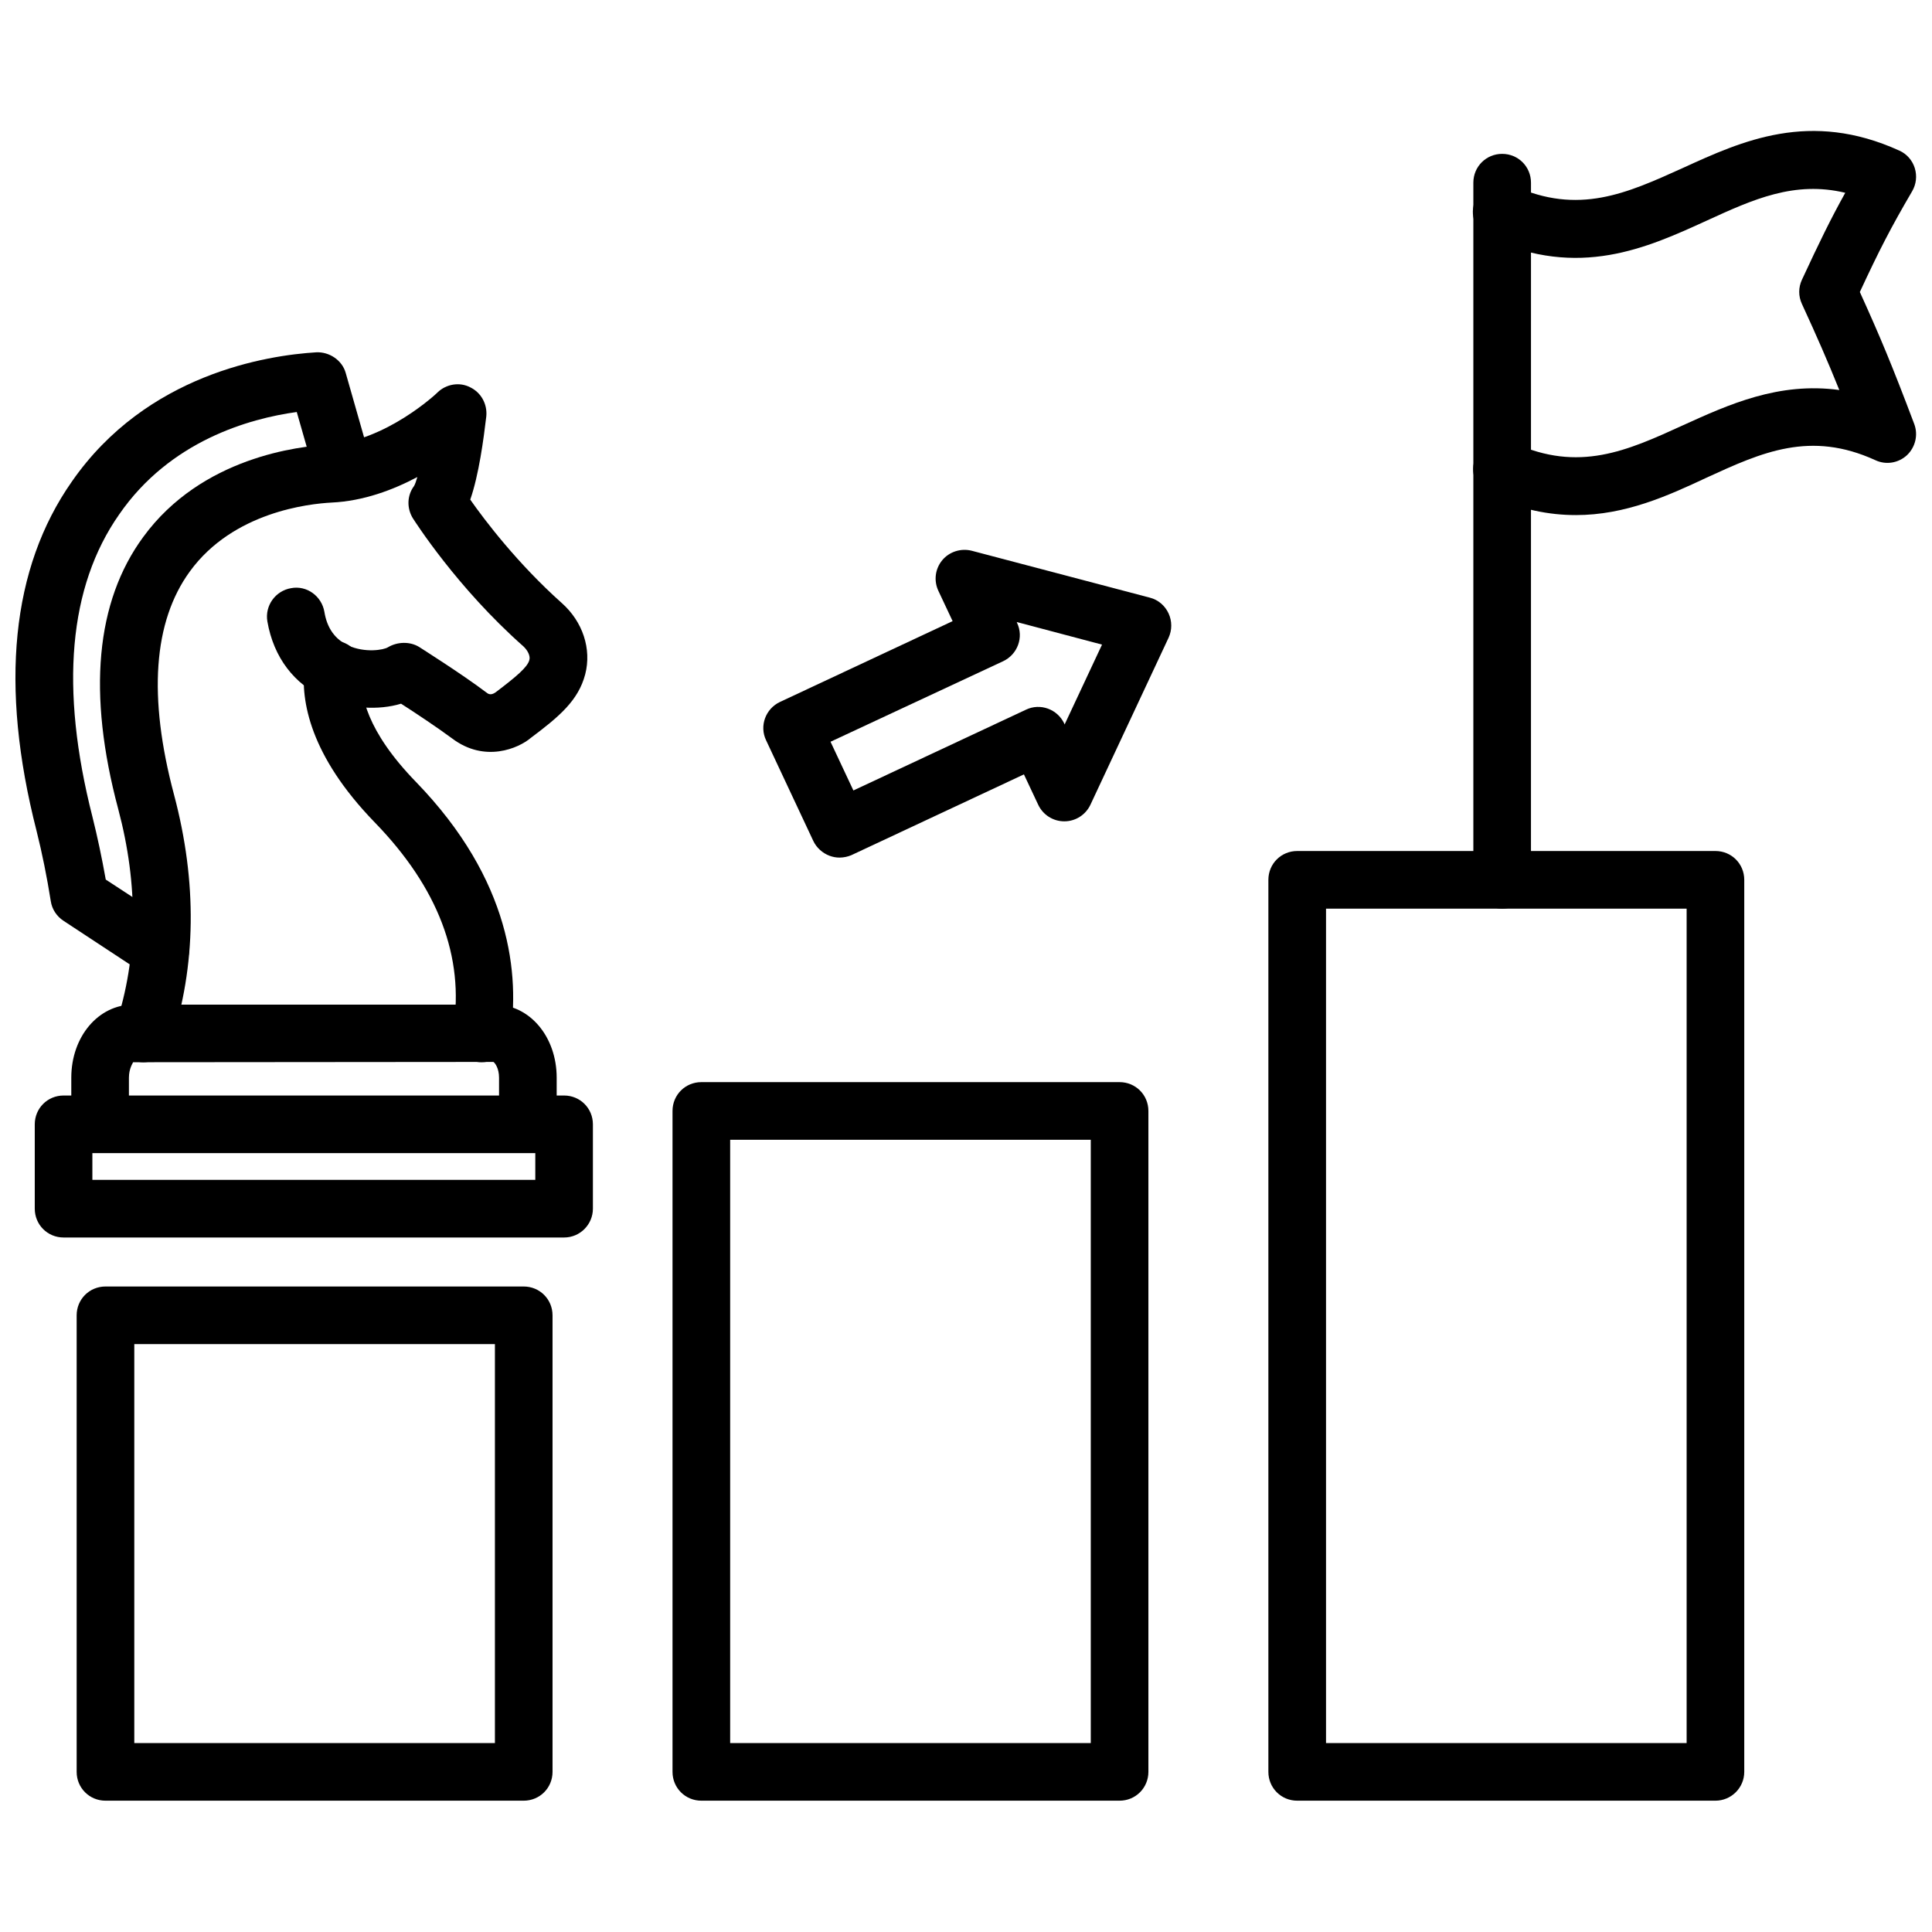
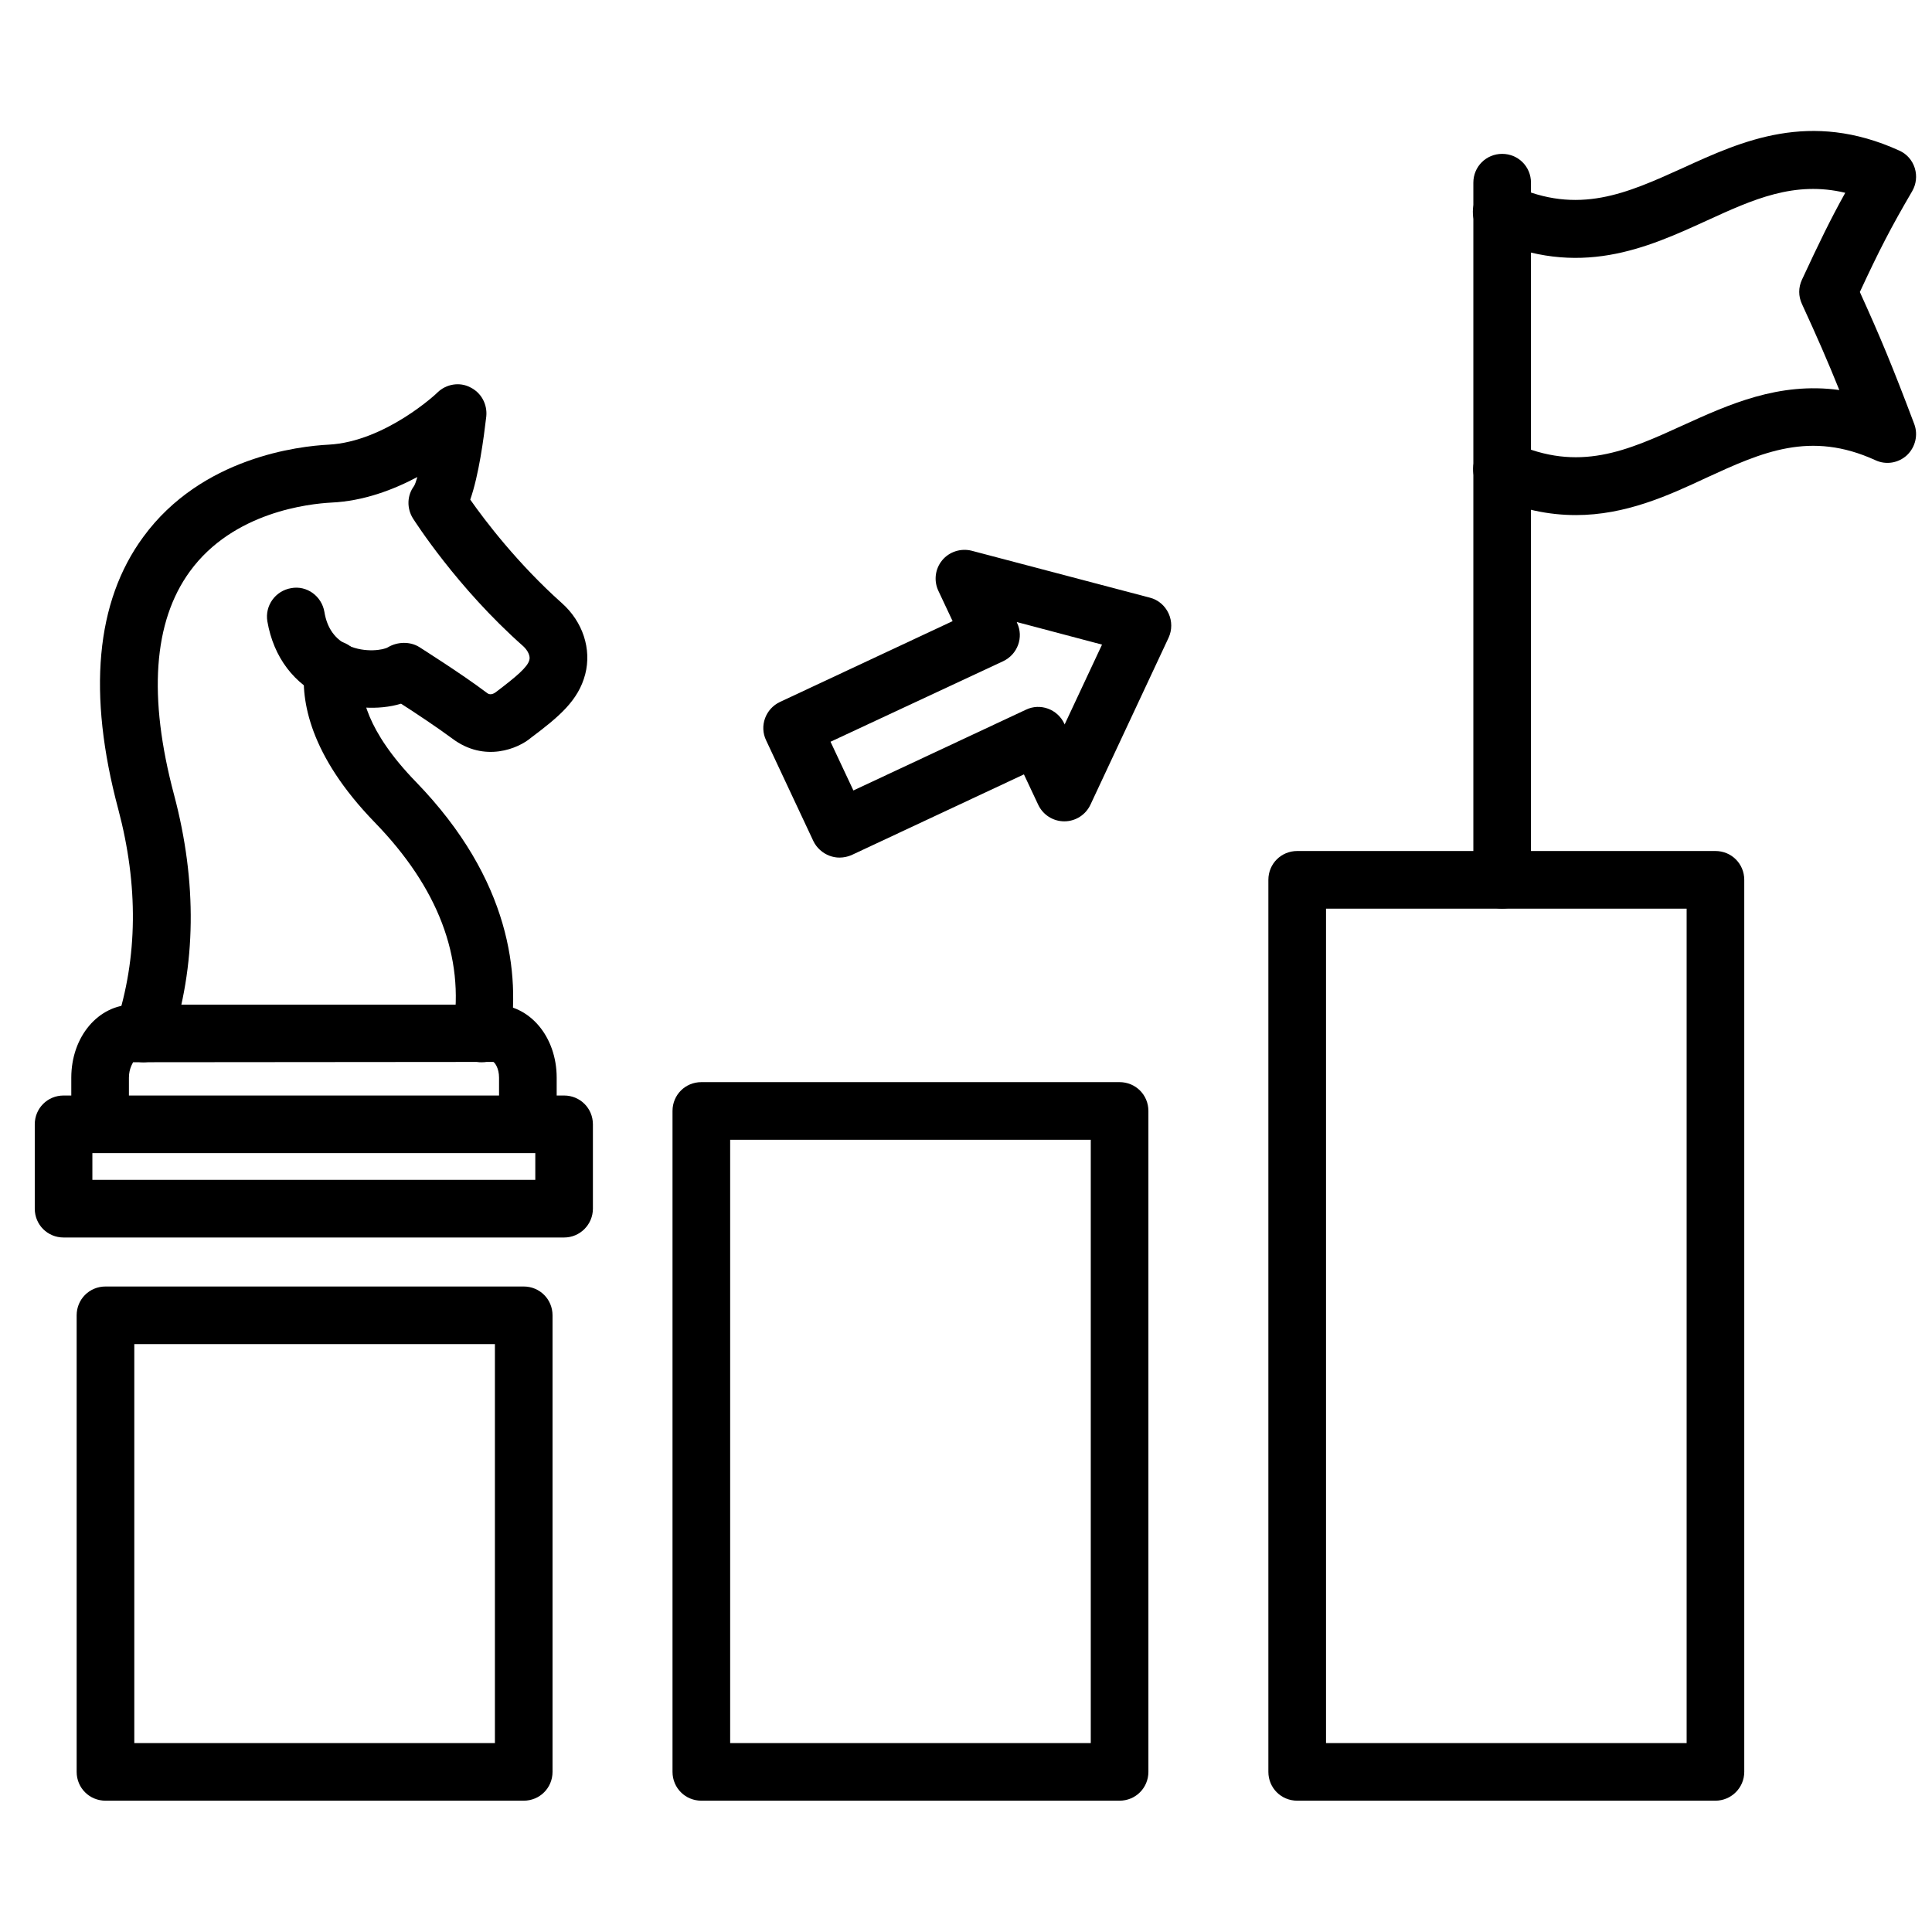
<svg xmlns="http://www.w3.org/2000/svg" width="800px" height="800px" version="1.1" viewBox="144 144 512 512">
  <defs>
    <clipPath id="b">
      <path d="m148.09 237h94.906v167h-94.906z" />
    </clipPath>
    <clipPath id="a">
      <path d="m534 178h117.9v103h-117.9z" />
    </clipPath>
  </defs>
  <path d="m366.46 371.27c-0.867 0-1.73-0.156-2.598-0.473-1.891-0.707-3.465-2.125-4.328-3.938l-12.516-26.688c-1.812-3.777-0.156-8.344 3.699-10.156l45.738-21.41-3.777-8.031c-1.258-2.676-0.867-5.824 1.023-8.109 1.891-2.281 4.961-3.227 7.793-2.519l47.23 12.438c2.203 0.551 4.016 2.125 4.961 4.172 0.945 2.047 0.945 4.41 0 6.453l-20.703 44.242c-1.258 2.676-3.938 4.41-6.926 4.41-2.992 0-5.668-1.73-6.926-4.41l-3.777-8.031-45.738 21.41c-0.953 0.406-2.055 0.641-3.156 0.641zm-2.363-30.699 6.062 12.91 45.738-21.41c3.777-1.812 8.344-0.156 10.156 3.699l0.078 0.234 9.918-21.176-22.594-5.984 0.078 0.234c1.812 3.777 0.156 8.344-3.699 10.156z" />
  <g clip-path="url(#b)">
-     <path d="m186.43 403.38c-1.418 0-2.914-0.395-4.172-1.258l-21.41-14.09c-1.812-1.18-3.07-3.07-3.387-5.195-1.023-6.453-2.281-12.676-3.777-18.656-9.84-38.496-6.691-69.668 9.367-92.574 19.836-28.574 51.875-33.457 64.785-34.242 3.387-0.156 6.848 2.047 7.793 5.512l6.848 24.008c1.18 4.094-1.18 8.266-5.273 9.445-4.094 1.18-8.266-1.18-9.445-5.273l-5.117-17.871c-12.594 1.73-33.613 7.637-47.074 27.16-13.383 19.129-15.742 46.051-7.086 80.059 1.34 5.352 2.519 10.941 3.543 16.688l18.656 12.203c3.543 2.281 4.488 7.008 2.203 10.547-1.492 2.359-3.934 3.539-6.453 3.539z" />
-   </g>
+     </g>
  <path d="m181.95 425.5c-0.789 0-1.574-0.156-2.363-0.395-4.016-1.34-6.219-5.59-4.879-9.605 5.824-17.711 5.984-36.918 0.629-57.07-8.188-30.621-5.984-54.945 6.613-72.109 15.508-21.254 41.484-24.09 49.121-24.48 15.035-0.789 28.812-13.699 28.891-13.855 2.281-2.203 5.824-2.832 8.66-1.34 2.914 1.418 4.566 4.488 4.25 7.715-0.707 5.984-1.969 15.508-4.25 22.043 3.856 5.512 12.594 17.004 24.246 27.395 5.59 4.961 7.949 12.203 6.219 18.895-1.812 6.926-6.848 11.18-14.406 16.848-3.227 2.754-12.203 6.691-20.859 0.156-3.938-2.914-9.84-6.848-13.539-9.211-5.984 1.812-13.617 1.34-19.996-1.418-8.344-3.699-13.777-10.863-15.43-20.387-0.707-4.172 2.125-8.109 6.297-8.816 4.172-0.789 8.109 2.125 8.816 6.297 0.707 4.328 2.832 7.242 6.297 8.895 4.488 2.047 9.445 1.18 10.547 0.473 2.519-1.496 5.824-1.574 8.266-0.078 0.473 0.316 11.336 7.164 17.789 12.043 0.473 0.395 1.18 0.867 2.441 0 5.512-4.172 8.5-6.691 8.973-8.582 0.316-1.023-0.395-2.519-1.574-3.621-17.633-15.586-28.812-33.219-29.285-33.93-1.652-2.676-1.574-6.062 0.316-8.582 0.234-0.395 0.551-1.258 0.867-2.363-6.375 3.387-14.25 6.375-22.75 6.769-5.902 0.316-26.055 2.441-37.551 18.262-9.684 13.305-11.098 33.219-4.172 59.199 6.141 23.145 5.902 45.266-0.867 65.809-1.098 3-4.09 5.047-7.316 5.047z" />
  <path d="m271.68 425.5c-0.395 0-0.789 0-1.18-0.078-4.172-0.629-7.008-4.566-6.375-8.738 2.992-19.051-4.016-37.473-20.859-54.789-17.16-17.711-19.602-32.195-18.578-41.328 0.473-4.172 4.25-7.164 8.422-6.769 4.172 0.473 7.242 4.25 6.769 8.422-0.629 5.824 1.34 15.586 14.328 28.969 25.348 26.137 27.551 51.324 24.953 67.855-0.551 3.781-3.781 6.457-7.481 6.457z" />
  <path d="m293.49 471.95h-132.64c-4.25 0-7.637-3.387-7.637-7.637v-22.355c0-4.25 3.387-7.637 7.637-7.637h132.64c4.25 0 7.637 3.387 7.637 7.637v22.355c-0.004 4.172-3.387 7.637-7.641 7.637zm-125.01-15.273h117.38v-7.086l-117.38 0.004z" />
  <path d="m283.89 449.51c-4.25 0-7.637-3.387-7.637-7.637v-12.281c0-2.519-1.102-3.938-1.496-4.172l-95.488 0.082c0 0.156-1.102 1.574-1.102 4.094v12.281c0 4.25-3.387 7.637-7.637 7.637s-7.637-3.387-7.637-7.637v-12.281c0-10.863 7.164-19.363 16.375-19.363h95.883c9.211 0 16.375 8.5 16.375 19.363v12.281c0 4.25-3.387 7.633-7.637 7.633z" />
  <path d="m282.79 621.2h-110.84c-4.25 0-7.637-3.387-7.637-7.637v-120.99c0-4.25 3.387-7.637 7.637-7.637h110.84c4.25 0 7.637 3.387 7.637 7.637v120.99c0 4.25-3.387 7.637-7.637 7.637zm-103.2-15.273h95.566v-105.72h-95.566z" />
  <path d="m440.7 621.2h-110.84c-4.25 0-7.637-3.387-7.637-7.637v-175.15c0-4.25 3.387-7.637 7.637-7.637h110.84c4.25 0 7.637 3.387 7.637 7.637v175.15c-0.004 4.25-3.387 7.637-7.641 7.637zm-103.2-15.273h95.566v-159.88h-95.566z" />
  <path d="m598.61 621.2h-110.84c-4.25 0-7.637-3.387-7.637-7.637v-236.4c0-4.25 3.387-7.637 7.637-7.637h110.84c4.25 0 7.637 3.387 7.637 7.637v236.4c-0.004 4.25-3.469 7.637-7.641 7.637zm-103.2-15.273h95.566v-221.12h-95.566z" />
  <path d="m542.09 384.8c-4.25 0-7.637-3.387-7.637-7.637v-184.75c0-4.25 3.387-7.637 7.637-7.637s7.637 3.387 7.637 7.637l-0.004 184.75c0 4.176-3.461 7.637-7.633 7.637z" />
  <g clip-path="url(#a)">
    <path d="m561.61 280.5c-7.008 0-14.562-1.418-22.75-5.195-3.856-1.73-5.512-6.297-3.777-10.156 1.73-3.856 6.297-5.512 10.078-3.777 17.238 7.871 29.992 2.125 44.793-4.644 12.121-5.512 25.426-11.57 41.484-9.367-3.148-7.793-5.824-13.934-9.918-22.828-0.945-2.047-0.945-4.328 0-6.375 4.644-9.996 7.637-16.137 11.492-23.066-13.461-3.227-24.402 1.73-36.762 7.398-15.824 7.242-33.852 15.43-57.465 4.644-3.856-1.73-5.512-6.297-3.777-10.156 1.73-3.856 6.297-5.512 10.078-3.777 17.238 7.871 29.992 2.047 44.793-4.644 15.824-7.242 33.77-15.43 57.465-4.644 1.969 0.867 3.465 2.598 4.094 4.644 0.629 2.047 0.395 4.25-0.707 6.141-5.668 9.684-8.738 15.664-13.855 26.688 5.434 11.965 8.582 19.523 14.406 34.953 1.102 2.914 0.316 6.141-1.891 8.266-2.281 2.125-5.59 2.676-8.422 1.34-17.238-7.871-29.992-2.125-44.715 4.644-10.238 4.797-21.496 9.914-34.645 9.914z" />
  </g>
</svg>